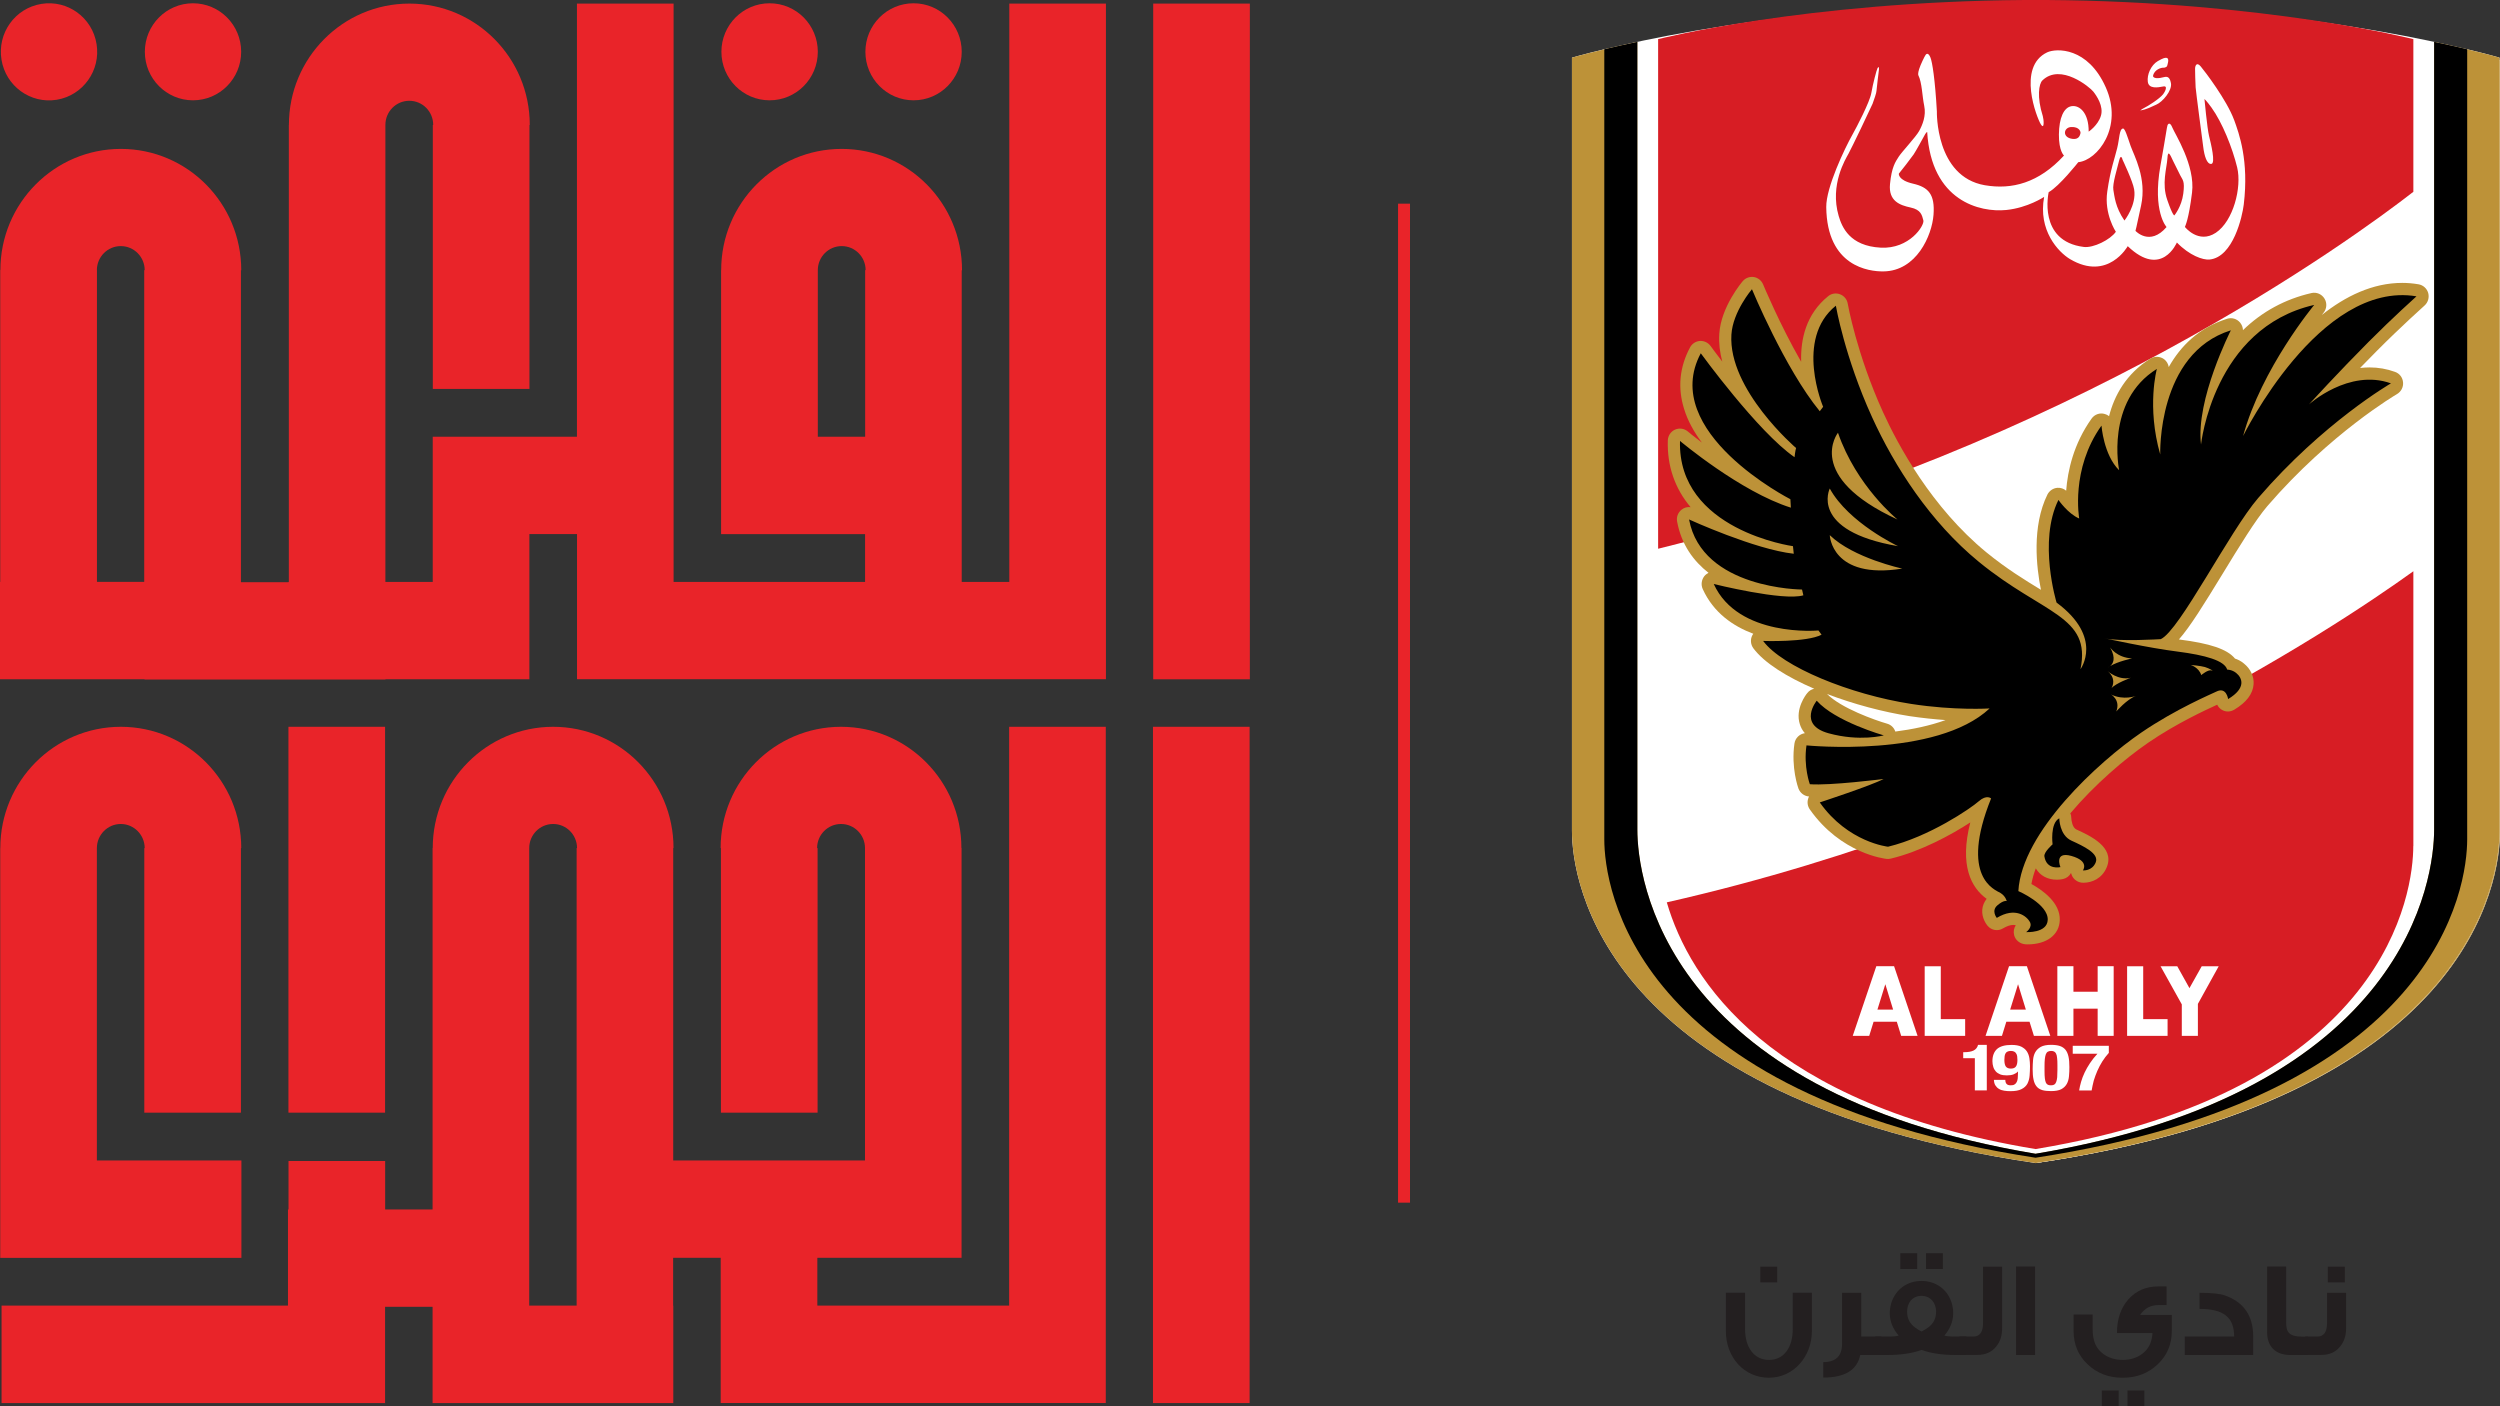
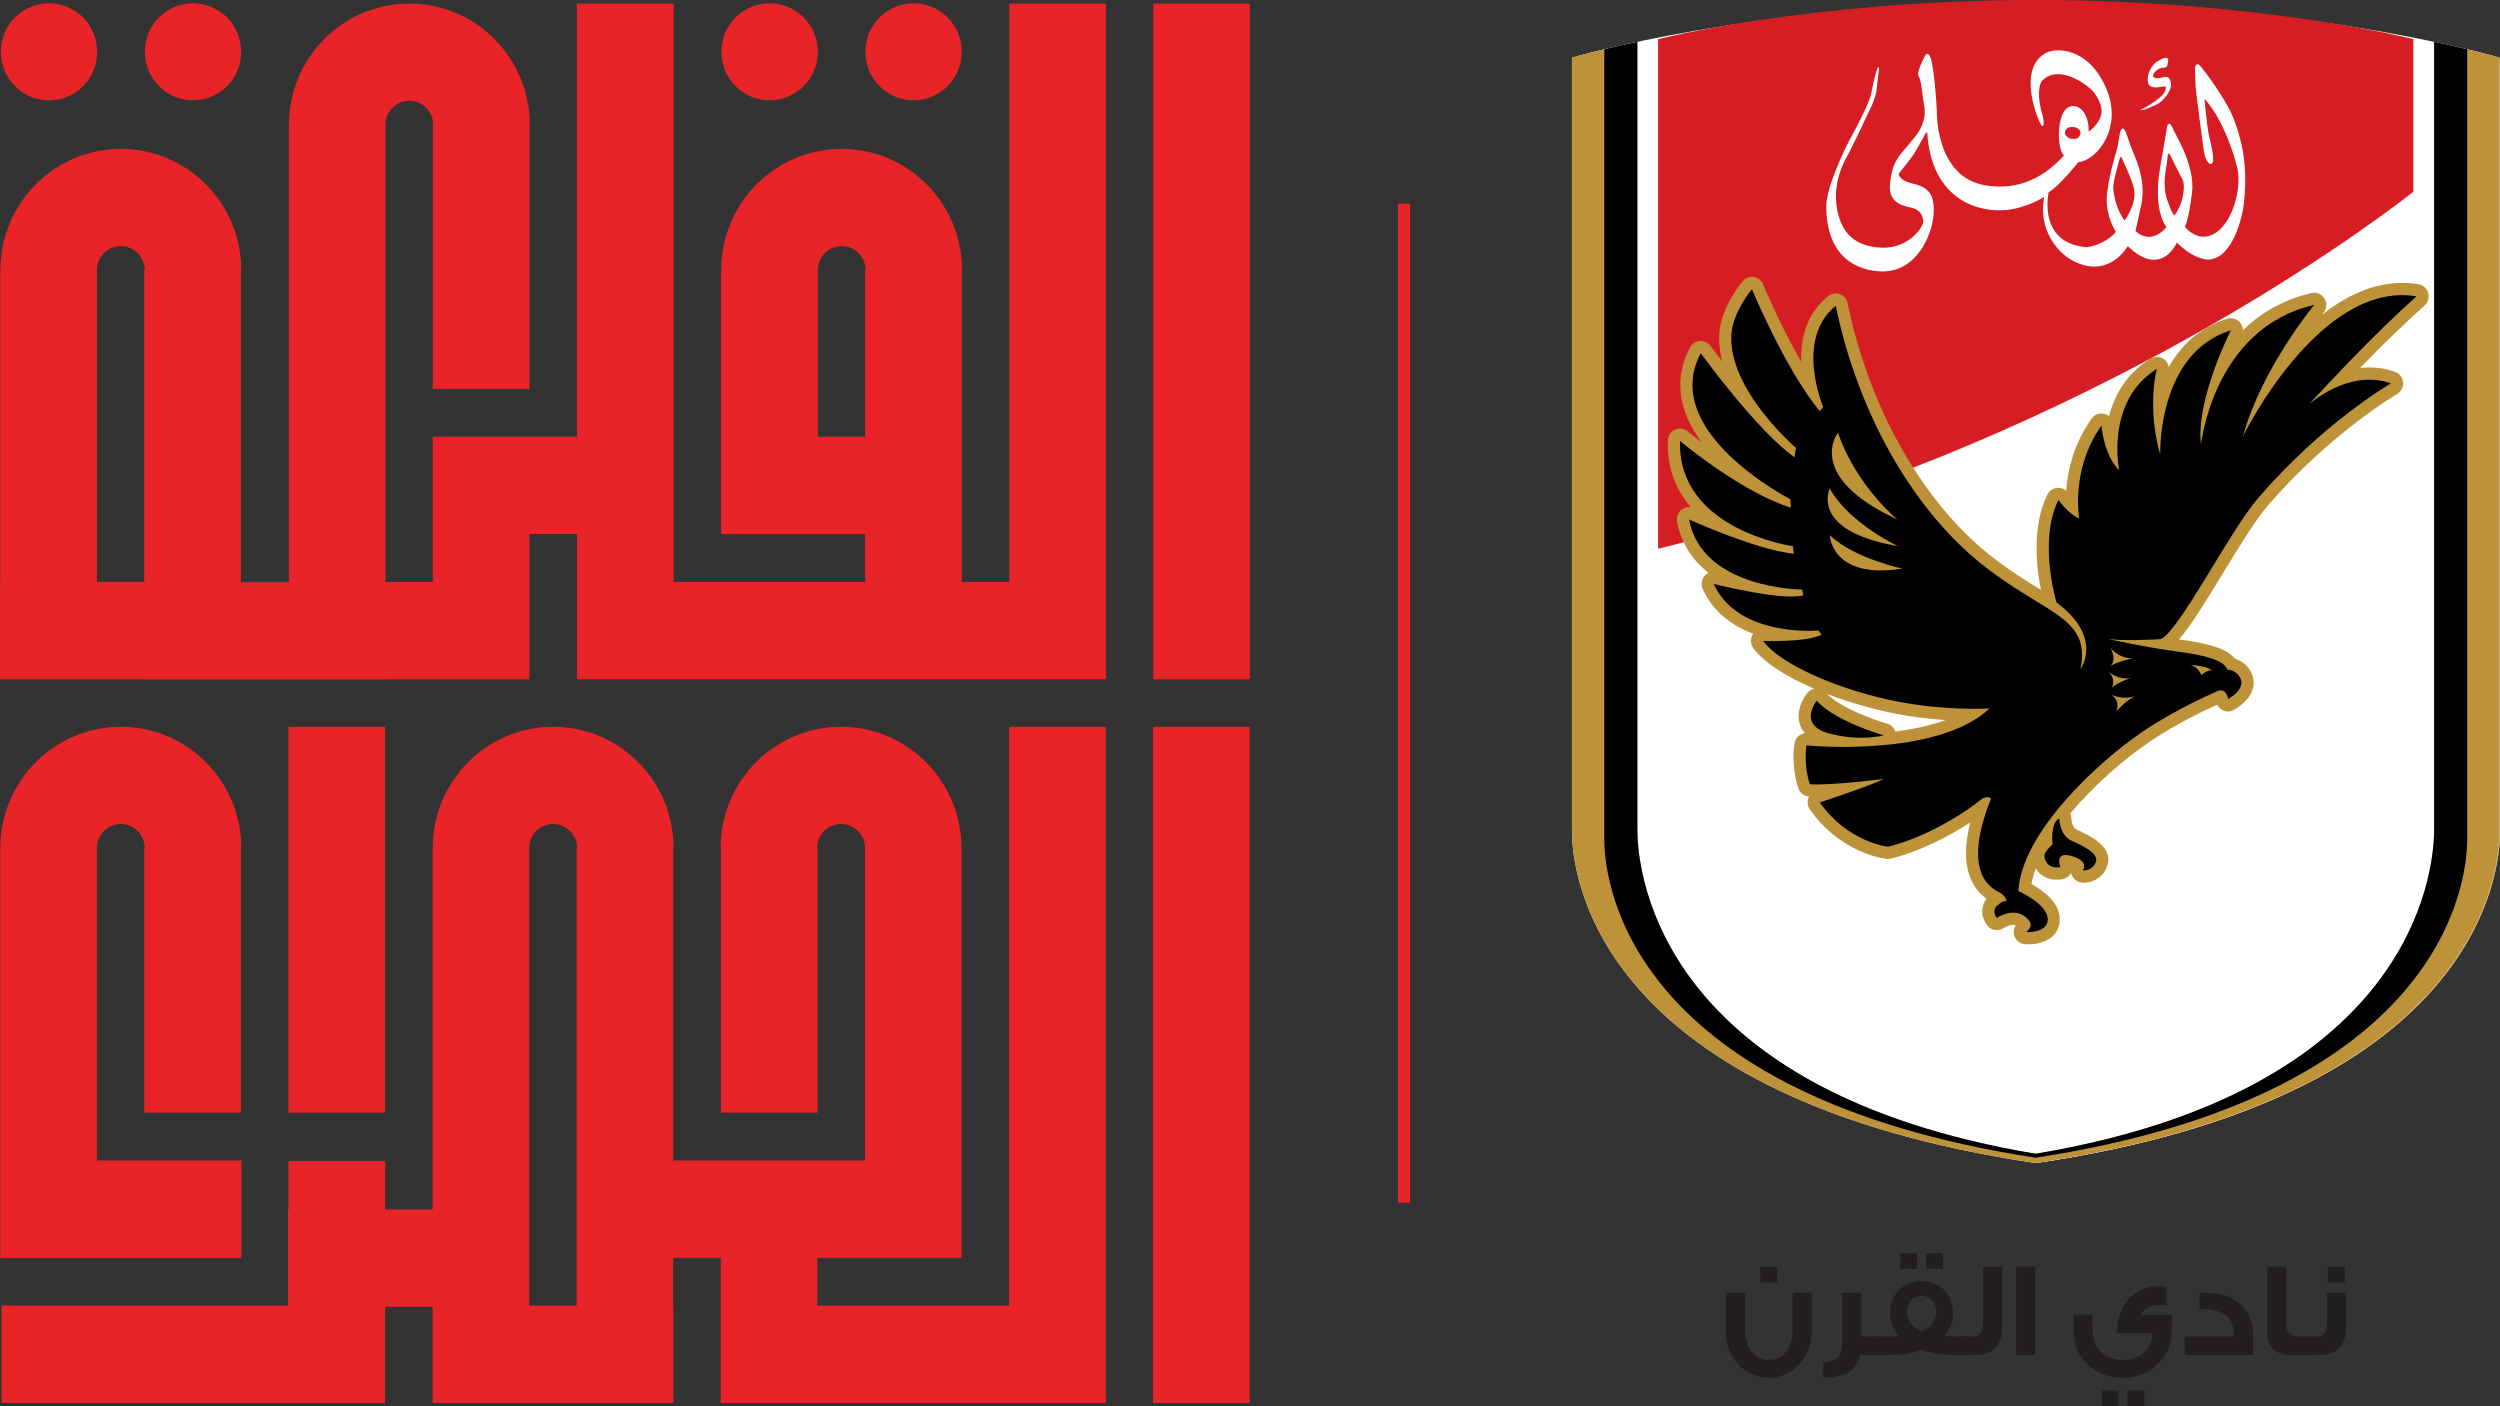
<svg xmlns="http://www.w3.org/2000/svg" fill="none" viewBox="0 0 32 18" height="18" width="32">
  <rect x="0" y="0" width="32" height="18" fill="#333333" stroke="none" />
  <g clip-path="url(#clip0_34_2)">
    <path fill="#E92429" d="M15.995 9.303H14.758V17.959H15.995V9.303Z" />
    <path fill="#E92429" d="M12.917 16.712H10.462V16.1H12.308V14.854V10.855H12.306C12.306 9.998 11.616 9.303 10.765 9.303C9.914 9.303 9.224 9.998 9.224 10.855H9.228V14.242H10.465V10.855H10.459C10.459 10.685 10.596 10.547 10.765 10.547C10.934 10.547 11.072 10.685 11.072 10.855V14.854H8.617V10.855H8.621C8.621 9.998 7.932 9.303 7.08 9.303C6.229 9.303 5.539 9.998 5.539 10.855H5.537V15.481H4.93V14.861H3.693V15.481H3.686V16.712H0.02V17.959H4.929V16.727H5.537V17.959H8.618V16.712H8.616V16.1H9.225V17.958H9.247H14.14H14.154V9.303H12.917V16.712H12.917ZM6.774 16.712V10.855C6.774 10.685 6.911 10.547 7.08 10.547C7.249 10.547 7.386 10.685 7.386 10.855H7.381V16.712H6.775H6.774Z" />
    <path fill="#E92429" d="M4.929 9.303H3.692V14.242H4.929V9.303Z" />
    <path fill="#E92429" d="M3.09 14.854H1.24V10.856C1.24 10.686 1.377 10.547 1.546 10.547C1.715 10.547 1.852 10.686 1.852 10.856H1.847V14.242H3.084V10.856H3.088C3.088 9.998 2.398 9.303 1.547 9.303C0.695 9.303 0.004 9.998 0.004 10.856H0.003V14.854V16.101H3.09V14.854Z" />
    <path fill="#E92429" d="M15.998 0.046H14.761V8.695H15.998V0.046Z" />
    <path fill="#E92429" d="M1.85 8.698H4.934V8.695H6.776V6.836H7.386V8.694H14.156V7.448V0.046H12.919V7.449H12.31V3.459H12.314C12.314 2.601 11.624 1.906 10.773 1.906C9.921 1.906 9.231 2.601 9.231 3.459H9.23V6.837H11.073V7.449H8.622V6.837V5.59V0.046H7.385V5.59H5.539V6.837V7.449H4.933V1.599C4.933 1.428 5.07 1.29 5.239 1.29C5.408 1.29 5.545 1.428 5.545 1.599H5.54V4.978H6.777V1.599H6.781C6.781 0.741 6.091 0.046 5.24 0.046C4.388 0.046 3.698 0.741 3.698 1.599H3.697V7.449H3.693V7.452H3.084V7.449V3.459H3.088C3.088 2.601 2.398 1.906 1.547 1.906C0.696 1.906 0.005 2.601 0.005 3.458H0.003V7.448H0V8.695H1.85V8.698ZM10.468 5.59V3.458C10.468 3.288 10.605 3.15 10.774 3.15C10.943 3.15 11.08 3.288 11.08 3.458H11.074V5.59H10.469H10.468ZM1.24 3.458C1.24 3.288 1.377 3.15 1.546 3.15C1.715 3.15 1.852 3.288 1.852 3.458H1.846V7.448H1.241V3.458H1.24Z" />
    <path fill="#E92429" d="M9.851 1.284C10.192 1.284 10.468 1.006 10.468 0.663C10.468 0.32 10.192 0.042 9.851 0.042C9.51 0.042 9.234 0.32 9.234 0.663C9.234 1.006 9.51 1.284 9.851 1.284Z" />
    <path fill="#E92429" d="M11.694 1.284C12.034 1.284 12.31 1.006 12.31 0.663C12.31 0.32 12.034 0.042 11.694 0.042C11.353 0.042 11.077 0.32 11.077 0.663C11.077 1.006 11.353 1.284 11.694 1.284Z" />
    <path fill="#E92429" d="M0.726 1.277C1.062 1.222 1.291 0.902 1.236 0.564C1.182 0.225 0.865 -0.005 0.529 0.05C0.192 0.105 -0.036 0.424 0.019 0.763C0.073 1.102 0.39 1.332 0.726 1.277Z" />
    <path fill="#E92429" d="M2.47 1.284C2.811 1.284 3.087 1.006 3.087 0.663C3.087 0.32 2.811 0.042 2.47 0.042C2.13 0.042 1.854 0.32 1.854 0.663C1.854 1.006 2.13 1.284 2.47 1.284Z" />
    <path fill="#E92429" d="M18.048 2.607H17.895V15.394H18.048V2.607Z" />
    <path fill="white" d="M26.077 14.884C20.529 14.058 20.16 11.271 20.16 10.646V0.774C20.16 0.774 22.47 0.088 25.906 0.066C25.906 0.066 26.197 0.066 26.254 0.066C29.691 0.088 32.001 0.774 32.001 0.774V10.645C32.001 11.271 31.625 14.057 26.078 14.884" />
    <path fill="#BD9238" d="M32 10.645V0.774C32 0.774 31.703 0.686 31.166 0.572V10.629C31.166 11.234 30.844 13.967 26.078 14.766C21.312 13.967 20.994 11.234 20.994 10.629V0.572C20.457 0.686 20.16 0.774 20.16 0.774V10.645C20.16 11.271 20.53 14.057 26.077 14.884C31.625 14.057 32 11.271 32 10.645Z" />
    <path fill="black" d="M31.587 10.751V0.667C31.47 0.639 31.329 0.607 31.166 0.572V10.629C31.166 11.234 30.844 13.967 26.078 14.766C21.312 13.967 20.994 11.234 20.994 10.629V0.572C20.831 0.607 20.69 0.639 20.573 0.667V10.751C20.573 11.351 20.917 14.023 26.078 14.816C31.239 14.023 31.587 11.351 31.587 10.751Z" />
    <path fill="#D71D24" d="M30.9 10.838V7.33C29.85 8.086 26.299 10.439 21.371 11.556C21.66 12.547 22.667 14.141 26.078 14.706C30.595 13.958 30.9 11.405 30.9 10.839" />
-     <path fill="#D71D24" d="M21.26 7.042C26.49 5.75 30.132 3.082 30.9 2.487V0.493C30.9 0.493 29.02 0.065 26.222 0.045H25.939C23.141 0.065 21.26 0.519 21.26 0.519V7.042Z" />
    <path fill="#BD9238" d="M23.416 8.896C23.596 9.078 24.026 9.23 24.182 9.275C24.233 9.289 24.271 9.327 24.287 9.375C24.503 9.348 24.727 9.302 24.928 9.229C24.789 9.22 24.632 9.204 24.465 9.178C24.13 9.126 23.754 9.026 23.416 8.896M25.977 12.092C25.959 12.092 25.949 12.091 25.949 12.091C25.882 12.086 25.821 12.041 25.805 11.975C25.794 11.93 25.801 11.884 25.826 11.849C25.816 11.846 25.805 11.844 25.793 11.844C25.757 11.844 25.712 11.86 25.664 11.889C25.599 11.928 25.515 11.914 25.466 11.855C25.454 11.84 25.39 11.758 25.399 11.65C25.403 11.599 25.423 11.552 25.455 11.512C25.257 11.368 25.106 11.086 25.247 10.536C25.007 10.692 24.619 10.905 24.232 10.999C24.214 11.003 24.197 11.004 24.18 11.002C24.156 11 23.595 10.935 23.198 10.371C23.169 10.33 23.161 10.279 23.177 10.231C23.18 10.222 23.183 10.213 23.188 10.206C23.187 10.206 23.186 10.206 23.186 10.206C23.125 10.201 23.074 10.162 23.052 10.104C23.048 10.094 22.956 9.838 23.001 9.53C23.011 9.46 23.067 9.408 23.134 9.398C23.1 9.359 23.081 9.319 23.07 9.283C23.008 9.087 23.149 8.905 23.165 8.884C23.188 8.857 23.219 8.838 23.253 8.83C22.907 8.681 22.616 8.502 22.477 8.314C22.441 8.266 22.436 8.201 22.463 8.147C22.467 8.141 22.471 8.134 22.475 8.129C22.218 8.033 21.967 7.862 21.83 7.558C21.805 7.504 21.814 7.44 21.851 7.393C21.866 7.375 21.884 7.361 21.904 7.351C21.712 7.202 21.558 6.992 21.503 6.698C21.493 6.64 21.515 6.581 21.56 6.546C21.593 6.519 21.635 6.508 21.676 6.513C21.475 6.275 21.375 5.987 21.385 5.662C21.386 5.603 21.422 5.549 21.476 5.524C21.53 5.5 21.593 5.508 21.638 5.547C21.64 5.549 21.709 5.605 21.819 5.689C21.72 5.557 21.639 5.412 21.591 5.259C21.508 4.99 21.533 4.725 21.668 4.474C21.693 4.427 21.741 4.396 21.794 4.392C21.847 4.388 21.898 4.412 21.929 4.455C21.931 4.458 21.988 4.536 22.079 4.654C22.049 4.538 22.033 4.419 22.041 4.3C22.062 3.957 22.329 3.641 22.341 3.628C22.376 3.587 22.429 3.567 22.482 3.576C22.535 3.584 22.58 3.62 22.601 3.67C22.604 3.677 22.812 4.18 23.087 4.657C23.078 4.371 23.147 4.047 23.432 3.819C23.475 3.784 23.533 3.775 23.583 3.795C23.635 3.815 23.672 3.86 23.681 3.915C23.682 3.921 23.794 4.558 24.131 5.298C24.323 5.721 24.751 6.516 25.453 7.09C25.707 7.299 25.939 7.44 26.143 7.565L26.147 7.567C26.09 7.281 26.029 6.758 26.231 6.351C26.255 6.302 26.303 6.269 26.358 6.265C26.399 6.262 26.439 6.276 26.47 6.302C26.489 6.048 26.563 5.704 26.794 5.381C26.832 5.328 26.899 5.304 26.962 5.322C26.983 5.328 27.001 5.338 27.017 5.351C27.084 5.089 27.233 4.81 27.545 4.616C27.599 4.582 27.669 4.586 27.72 4.624C27.752 4.649 27.773 4.685 27.779 4.723C27.928 4.458 28.162 4.221 28.526 4.107C28.585 4.089 28.65 4.108 28.69 4.156C28.713 4.184 28.725 4.218 28.726 4.253C28.969 4.017 29.265 3.856 29.601 3.779C29.666 3.764 29.733 3.793 29.768 3.85C29.802 3.907 29.797 3.98 29.754 4.032C29.753 4.033 29.746 4.042 29.733 4.059C30.033 3.82 30.381 3.649 30.759 3.649C30.828 3.649 30.898 3.655 30.967 3.666C31.026 3.676 31.074 3.719 31.09 3.777C31.107 3.835 31.089 3.898 31.044 3.938C31.041 3.94 30.742 4.208 30.439 4.513C30.366 4.586 30.293 4.662 30.221 4.735C30.26 4.731 30.301 4.728 30.341 4.728C30.454 4.728 30.563 4.747 30.667 4.784C30.724 4.805 30.764 4.857 30.769 4.918C30.775 4.979 30.744 5.037 30.692 5.068C30.684 5.073 29.84 5.567 29.039 6.497C28.885 6.675 28.674 7.022 28.47 7.357C28.224 7.758 28.05 8.04 27.909 8.2C27.909 8.2 27.91 8.2 27.91 8.2C28.305 8.25 28.526 8.324 28.624 8.445C28.659 8.456 28.699 8.475 28.737 8.506C28.823 8.575 28.868 8.672 28.862 8.771C28.853 8.894 28.771 9.004 28.616 9.097C28.57 9.124 28.514 9.129 28.467 9.105C28.435 9.089 28.411 9.064 28.397 9.034C28.251 9.1 27.876 9.272 27.514 9.52C27.219 9.722 26.83 10.055 26.522 10.421C26.53 10.44 26.535 10.462 26.535 10.484C26.535 10.507 26.548 10.603 26.598 10.627C26.771 10.706 27.093 10.852 26.988 11.108C26.928 11.254 26.795 11.307 26.691 11.307C26.676 11.307 26.666 11.306 26.666 11.306C26.611 11.299 26.562 11.262 26.541 11.21C26.537 11.201 26.534 11.191 26.531 11.182C26.511 11.221 26.474 11.248 26.431 11.258C26.422 11.261 26.391 11.267 26.35 11.267C26.231 11.267 26.135 11.214 26.081 11.123C26.056 11.19 26.037 11.257 26.026 11.321C26.171 11.402 26.396 11.562 26.389 11.784C26.383 11.972 26.221 12.093 25.977 12.093" />
    <path fill="black" d="M26.395 11.105C26.395 11.105 26.309 10.901 26.535 10.964C26.771 11.031 26.682 11.148 26.682 11.148C26.682 11.148 26.798 11.16 26.845 11.047C26.891 10.933 26.69 10.839 26.535 10.768C26.38 10.698 26.38 10.482 26.38 10.482C26.26 10.545 26.295 10.816 26.295 10.816C26.295 10.816 26.182 10.914 26.19 10.968C26.217 11.148 26.395 11.105 26.395 11.105M24.377 7.296C23.471 7.441 23.451 6.87 23.451 6.87C23.753 7.163 24.377 7.296 24.377 7.296ZM24.323 7.01C23.184 6.815 23.451 6.274 23.451 6.274C23.691 6.713 24.323 7.01 24.323 7.01ZM24.315 6.67C23.118 6.118 23.556 5.562 23.556 5.562C23.793 6.247 24.315 6.67 24.315 6.67ZM26.995 8.604C26.995 8.604 27.135 8.729 27.294 8.689C27.294 8.689 27.1 8.76 27.047 8.822C27.069 8.784 27.102 8.693 26.995 8.604ZM27.038 8.901C27.205 8.984 27.36 8.921 27.36 8.921C27.243 8.964 27.108 9.12 27.108 9.12C27.166 8.971 27.039 8.901 27.039 8.901M27.309 8.443C27.309 8.443 27.131 8.48 27.029 8.54C27.015 8.551 27.003 8.557 27.003 8.557C27.011 8.551 27.02 8.546 27.029 8.54C27.064 8.512 27.11 8.446 27.03 8.302C27.03 8.302 27.111 8.432 27.309 8.443M28.056 8.525C28.056 8.525 28.184 8.537 28.239 8.552C28.293 8.568 28.367 8.611 28.324 8.596C28.281 8.58 28.192 8.655 28.192 8.655C28.161 8.557 28.056 8.525 28.056 8.525ZM28.727 5.606C28.962 4.742 29.635 3.931 29.635 3.931C28.346 4.226 28.19 5.713 28.19 5.713C28.12 5.14 28.571 4.255 28.571 4.255C27.627 4.55 27.669 5.84 27.669 5.84C27.494 5.227 27.626 4.748 27.626 4.748C26.963 5.16 27.145 6.041 27.145 6.041C26.946 5.847 26.92 5.471 26.92 5.471C26.522 6.027 26.635 6.658 26.635 6.658C26.492 6.597 26.369 6.42 26.369 6.42C26.108 6.949 26.347 7.729 26.347 7.729C26.95 8.175 26.652 8.581 26.652 8.581C26.793 7.895 26.177 7.883 25.356 7.21C24.734 6.701 24.279 5.993 23.991 5.362C23.641 4.592 23.529 3.94 23.529 3.94C22.999 4.365 23.367 5.23 23.367 5.23L23.323 5.287C22.876 4.741 22.459 3.729 22.459 3.729C22.459 3.729 22.214 4.013 22.197 4.308C22.153 5.012 23.022 5.755 23.022 5.755C23.012 5.782 23.002 5.872 23.002 5.872C22.535 5.551 21.806 4.546 21.806 4.546C21.268 5.551 22.949 6.409 22.949 6.409L22.956 6.516C22.313 6.315 21.541 5.665 21.541 5.665C21.508 6.804 22.983 7.009 22.983 7.009L22.993 7.106C22.492 7.049 21.657 6.667 21.657 6.667C21.822 7.559 23.099 7.562 23.099 7.562L23.116 7.635C22.86 7.712 21.972 7.491 21.972 7.491C22.284 8.178 23.308 8.084 23.308 8.084L23.348 8.138C23.159 8.238 22.602 8.218 22.602 8.218C22.848 8.55 23.712 8.901 24.491 9.022C25.049 9.109 25.493 9.079 25.493 9.079C24.813 9.716 23.155 9.552 23.155 9.552C23.116 9.823 23.199 10.048 23.199 10.048C23.454 10.068 24.14 9.981 24.14 9.981C23.991 10.061 23.325 10.279 23.325 10.279C23.686 10.791 24.197 10.845 24.197 10.845C24.724 10.718 25.251 10.356 25.354 10.266C25.456 10.175 25.513 10.229 25.513 10.229C25.105 11.241 25.566 11.395 25.632 11.435C25.698 11.476 25.712 11.539 25.712 11.539C25.712 11.539 25.676 11.523 25.593 11.593C25.51 11.663 25.586 11.754 25.586 11.754C25.824 11.609 25.967 11.733 26.007 11.804C26.046 11.874 25.96 11.934 25.96 11.934C25.96 11.934 26.23 11.951 26.235 11.777C26.242 11.576 25.861 11.412 25.861 11.412C25.904 10.655 26.89 9.758 27.429 9.389C27.871 9.085 28.338 8.891 28.387 8.865C28.517 8.798 28.538 8.961 28.538 8.961C28.775 8.818 28.72 8.689 28.642 8.627C28.588 8.583 28.528 8.584 28.528 8.584C28.494 8.47 28.252 8.4 27.893 8.354C27.534 8.309 26.962 8.184 26.962 8.184C27.142 8.23 27.68 8.195 27.68 8.195C27.92 8.086 28.557 6.82 28.924 6.393C29.754 5.43 30.617 4.93 30.617 4.93C30.079 4.738 29.57 5.199 29.57 5.199C29.57 5.199 29.961 4.773 30.332 4.4C30.642 4.089 30.944 3.819 30.944 3.819C29.704 3.611 28.729 5.605 28.729 5.605M24.14 9.426C24.14 9.426 23.52 9.25 23.284 8.984C23.284 8.984 23.037 9.289 23.436 9.398C23.835 9.508 24.14 9.426 24.14 9.426Z" />
    <path fill="white" d="M27.806 1.103C27.788 1.008 27.745 1.019 27.704 1.029C27.601 1.056 27.574 1.026 27.577 1.01C27.592 0.929 27.684 0.904 27.705 0.906C27.734 0.909 27.753 0.891 27.753 0.891C27.753 0.891 27.757 0.894 27.769 0.841C27.78 0.788 27.76 0.779 27.744 0.78C27.729 0.78 27.71 0.781 27.639 0.822C27.552 0.873 27.498 0.995 27.511 1.088C27.523 1.18 27.64 1.159 27.707 1.146C27.774 1.132 27.727 1.218 27.707 1.244C27.66 1.306 27.503 1.401 27.471 1.416C27.44 1.432 27.414 1.453 27.414 1.453C27.502 1.438 27.558 1.405 27.619 1.379C27.698 1.345 27.824 1.199 27.806 1.104M27.963 2.514C27.941 2.681 27.849 2.791 27.849 2.791C27.849 2.791 27.831 2.802 27.758 2.593C27.686 2.384 27.752 2.195 27.76 2.06C27.767 1.951 27.794 2.012 27.833 2.096C27.864 2.163 27.907 2.241 27.924 2.279C27.953 2.34 27.985 2.346 27.963 2.513M27.213 2.858C27.094 2.686 27.085 2.543 27.071 2.466C27.056 2.39 27.122 2.188 27.145 2.091C27.169 1.994 27.189 2.082 27.189 2.082C27.189 2.082 27.32 2.358 27.337 2.459C27.369 2.66 27.213 2.858 27.213 2.858ZM26.53 1.664C26.641 1.657 26.656 1.728 26.651 1.743C26.646 1.758 26.639 1.825 26.552 1.816C26.414 1.801 26.434 1.67 26.53 1.664M28.611 1.572C28.519 1.321 28.239 0.955 28.185 0.89C28.131 0.826 28.113 0.889 28.113 0.922C28.114 0.957 28.117 1.092 28.121 1.158C28.126 1.223 28.202 1.8 28.218 1.916C28.232 2.032 28.265 2.142 28.322 2.135C28.378 2.128 28.317 1.874 28.293 1.779C28.269 1.682 28.233 1.306 28.233 1.306C28.233 1.306 28.263 1.331 28.323 1.415C28.461 1.606 28.589 1.927 28.651 2.181C28.712 2.434 28.601 2.864 28.378 3.013C28.156 3.161 27.983 2.939 27.983 2.939C27.99 2.919 28.031 2.847 28.075 2.501C28.119 2.154 27.854 1.748 27.824 1.672C27.794 1.596 27.77 1.619 27.761 1.642C27.752 1.664 27.745 1.742 27.671 2.16C27.566 2.748 27.748 2.94 27.748 2.94C27.535 3.189 27.352 2.99 27.352 2.989C27.352 2.988 27.36 2.965 27.424 2.665C27.498 2.318 27.333 2.029 27.29 1.905C27.247 1.781 27.217 1.679 27.192 1.682C27.144 1.689 27.148 1.811 27.119 1.933C27.09 2.055 27.034 2.2 26.992 2.487C26.95 2.774 27.102 3.001 27.102 3.001C27.029 3.105 26.815 3.21 26.693 3.195C26.101 3.122 26.244 2.497 26.244 2.497C26.38 2.421 26.622 2.114 26.622 2.114C26.866 2.09 27.201 1.668 26.973 1.156C26.744 0.644 26.344 0.656 26.226 0.712C25.835 0.895 26.095 1.549 26.144 1.629C26.192 1.707 26.183 1.568 26.17 1.526C26.091 1.279 26.12 1.113 26.165 1.07C26.398 0.846 26.773 1.16 26.814 1.212C26.855 1.266 26.949 1.401 26.911 1.523C26.872 1.645 26.755 1.723 26.755 1.723C26.757 1.48 26.636 1.382 26.537 1.398C26.437 1.414 26.377 1.547 26.375 1.76C26.373 1.972 26.44 2.029 26.44 2.029C26.118 2.379 25.774 2.466 25.43 2.408C24.796 2.299 24.817 1.465 24.817 1.465C24.794 1.057 24.758 0.834 24.735 0.778C24.713 0.722 24.69 0.722 24.675 0.742C24.66 0.762 24.609 0.868 24.591 0.925C24.573 0.982 24.58 1.002 24.58 1.002C24.629 1.1 24.629 1.268 24.656 1.394C24.683 1.522 24.633 1.638 24.591 1.716C24.548 1.793 24.374 1.977 24.331 2.043C24.288 2.108 24.239 2.175 24.219 2.393C24.198 2.612 24.346 2.663 24.481 2.692C24.616 2.722 24.627 2.792 24.644 2.857C24.661 2.922 24.466 3.225 24.1 3.205C23.704 3.184 23.606 2.943 23.564 2.8C23.446 2.403 23.652 2.071 23.689 2.005C23.726 1.94 23.978 1.414 23.996 1.368C24.014 1.322 24.047 1.226 24.046 1.203C24.046 1.18 24.075 0.959 24.078 0.928C24.081 0.897 24.071 0.891 24.059 0.914C24.047 0.937 24 1.114 23.98 1.23C23.961 1.346 23.793 1.667 23.74 1.761C23.641 1.938 23.402 2.438 23.405 2.687C23.413 3.449 23.953 3.51 24.134 3.509C24.556 3.505 24.754 3.051 24.774 2.787C24.794 2.523 24.707 2.434 24.513 2.389C24.319 2.344 24.332 2.262 24.332 2.262C24.356 2.233 24.494 2.055 24.521 2.015C24.549 1.974 24.648 1.792 24.666 1.761C24.684 1.729 24.693 1.729 24.693 1.729C24.745 2.615 25.37 2.758 25.701 2.725C25.978 2.697 26.186 2.558 26.186 2.558C26.106 2.984 26.365 3.262 26.517 3.352C27.001 3.639 27.252 3.188 27.252 3.188C27.686 3.603 27.88 3.14 27.88 3.14C28.043 3.308 28.213 3.366 28.297 3.358C28.6 3.328 28.715 2.805 28.733 2.657C28.801 2.095 28.673 1.749 28.609 1.574" />
    <path fill="white" d="M27.013 13.391H26.552V13.492H26.867C26.831 13.531 26.799 13.571 26.772 13.612C26.745 13.652 26.722 13.693 26.704 13.732C26.685 13.772 26.67 13.812 26.658 13.851C26.647 13.889 26.639 13.926 26.633 13.961H26.793C26.799 13.92 26.809 13.878 26.82 13.836C26.833 13.793 26.848 13.751 26.866 13.71C26.884 13.669 26.906 13.629 26.93 13.59C26.954 13.551 26.982 13.515 27.013 13.481V13.39V13.391ZM25.68 13.572C25.68 13.555 25.681 13.54 25.683 13.526C25.684 13.512 25.688 13.5 25.694 13.49C25.699 13.48 25.708 13.472 25.719 13.466C25.73 13.46 25.744 13.457 25.763 13.457C25.782 13.457 25.795 13.46 25.805 13.466C25.817 13.472 25.825 13.48 25.831 13.49C25.837 13.5 25.841 13.512 25.843 13.526C25.845 13.541 25.846 13.556 25.846 13.572C25.846 13.612 25.84 13.64 25.827 13.657C25.815 13.674 25.793 13.683 25.763 13.683C25.732 13.683 25.712 13.674 25.699 13.657C25.687 13.64 25.681 13.612 25.681 13.572M25.585 13.433C25.547 13.469 25.527 13.52 25.527 13.587C25.527 13.613 25.531 13.638 25.538 13.66C25.544 13.682 25.555 13.701 25.57 13.717C25.584 13.734 25.603 13.746 25.626 13.755C25.65 13.765 25.678 13.769 25.711 13.769C25.745 13.769 25.774 13.765 25.797 13.755C25.821 13.746 25.839 13.734 25.852 13.72H25.854V13.748C25.854 13.769 25.853 13.789 25.851 13.807C25.849 13.825 25.844 13.841 25.837 13.854C25.831 13.867 25.821 13.878 25.81 13.885C25.797 13.892 25.781 13.896 25.761 13.896C25.735 13.896 25.718 13.89 25.708 13.878C25.697 13.865 25.692 13.848 25.692 13.826H25.546C25.547 13.855 25.553 13.878 25.564 13.896C25.576 13.915 25.591 13.93 25.611 13.941C25.629 13.953 25.652 13.96 25.677 13.964C25.701 13.969 25.727 13.971 25.754 13.971C25.816 13.971 25.863 13.962 25.897 13.945C25.931 13.927 25.957 13.904 25.973 13.874C25.988 13.845 25.998 13.811 26.001 13.772C26.004 13.733 26.006 13.694 26.006 13.652C26.006 13.616 26.003 13.582 25.998 13.549C25.993 13.517 25.982 13.487 25.965 13.462C25.949 13.437 25.925 13.417 25.894 13.402C25.863 13.388 25.821 13.38 25.769 13.38C25.684 13.38 25.623 13.398 25.584 13.433M24.259 12.929H24.059L24.16 12.605L24.259 12.929ZM24.362 13.264H24.572L24.272 12.376H24.045L23.744 13.264H23.954L24.01 13.084H24.306L24.361 13.264H24.362ZM24.662 13.264H25.179V13.052H24.867V12.376H24.662V13.264ZM25.456 13.38H25.344C25.336 13.412 25.317 13.436 25.288 13.451C25.259 13.466 25.219 13.473 25.168 13.473H25.154V13.55H25.303V13.961H25.456V13.379V13.38ZM25.954 12.929H25.754L25.854 12.605L25.954 12.929ZM26.056 13.264H26.267L25.966 12.376H25.739L25.439 13.264H25.649L25.705 13.084H26L26.056 13.264H26.056ZM26.357 13.7C26.357 13.738 26.356 13.769 26.354 13.794C26.351 13.819 26.347 13.839 26.341 13.854C26.335 13.869 26.327 13.88 26.316 13.886C26.306 13.892 26.292 13.896 26.275 13.896C26.258 13.896 26.246 13.893 26.235 13.888C26.224 13.883 26.216 13.874 26.21 13.861C26.204 13.847 26.199 13.829 26.197 13.806C26.194 13.783 26.193 13.752 26.193 13.716V13.652C26.193 13.615 26.194 13.584 26.197 13.559C26.199 13.533 26.203 13.513 26.209 13.498C26.215 13.483 26.223 13.473 26.234 13.466C26.245 13.46 26.258 13.456 26.275 13.456C26.292 13.456 26.305 13.459 26.315 13.464C26.326 13.469 26.334 13.478 26.341 13.492C26.347 13.505 26.351 13.523 26.354 13.547C26.356 13.57 26.357 13.6 26.357 13.637V13.7ZM26.388 13.395C26.358 13.385 26.32 13.38 26.275 13.38C26.219 13.38 26.175 13.388 26.144 13.405C26.113 13.423 26.089 13.446 26.074 13.475C26.058 13.503 26.049 13.537 26.045 13.574C26.042 13.611 26.04 13.65 26.04 13.69C26.04 13.742 26.044 13.786 26.051 13.821C26.059 13.857 26.072 13.886 26.089 13.909C26.107 13.931 26.131 13.947 26.162 13.956C26.192 13.966 26.23 13.97 26.275 13.97C26.331 13.97 26.375 13.962 26.406 13.946C26.437 13.929 26.46 13.907 26.476 13.878C26.492 13.849 26.501 13.816 26.505 13.778C26.508 13.741 26.51 13.702 26.51 13.662C26.51 13.61 26.506 13.567 26.498 13.531C26.491 13.495 26.478 13.466 26.46 13.443C26.443 13.421 26.418 13.405 26.388 13.394M26.87 13.264H27.075V12.376H26.87V12.702H26.561V12.376H26.356V13.264H26.561V12.918H26.87V13.264ZM27.763 13.051H27.451V12.375H27.246V13.264H27.763V13.051ZM28.416 12.376H28.198L28.042 12.655L27.886 12.376H27.673L27.945 12.862V13.264H28.15V12.857L28.416 12.376H28.416Z" />
    <path fill="white" d="M26.055 14.887C20.492 14.059 20.121 11.264 20.121 10.636V0.738C20.121 0.738 22.437 0.05 25.883 0.028C25.883 0.028 26.175 0.028 26.233 0.028C29.678 0.051 31.994 0.738 31.994 0.738V10.637C31.994 11.265 31.618 14.059 26.055 14.888" />
    <path fill="#BD9238" d="M31.994 10.636V0.738C31.994 0.738 31.696 0.65 31.157 0.536V10.62C31.157 11.227 30.834 13.968 26.055 14.769C21.277 13.968 20.958 11.227 20.958 10.62V0.536C20.419 0.65 20.121 0.738 20.121 0.738V10.636C20.121 11.264 20.492 14.059 26.055 14.887C31.618 14.059 31.994 11.264 31.994 10.636" />
    <path fill="black" d="M31.58 10.743V0.631C31.463 0.603 31.321 0.57 31.157 0.536V10.62C31.157 11.226 30.834 13.967 26.055 14.768C21.276 13.967 20.958 11.226 20.958 10.62V0.536C20.794 0.57 20.652 0.603 20.535 0.631V10.743C20.535 11.345 20.88 14.024 26.055 14.819C31.23 14.024 31.58 11.345 31.58 10.743Z" />
-     <path fill="#D71D24" d="M30.891 10.83V7.312C29.837 8.07 26.277 10.429 21.335 11.55C21.625 12.543 22.635 14.142 26.055 14.708C30.584 13.958 30.89 11.398 30.89 10.83" />
    <path fill="#D71D24" d="M21.224 7.024C26.469 5.728 30.121 3.053 30.891 2.455V0.501C30.891 0.501 29.006 0.02 26.2 0H25.915C23.109 0.02 21.224 0.501 21.224 0.501V7.024H21.224Z" />
    <path fill="#BD9238" d="M23.386 8.883C23.567 9.065 23.999 9.218 24.155 9.263C24.205 9.277 24.244 9.315 24.26 9.364C24.477 9.336 24.701 9.29 24.903 9.217C24.764 9.207 24.606 9.191 24.439 9.166C24.102 9.113 23.726 9.013 23.386 8.883ZM25.954 12.088C25.936 12.088 25.926 12.087 25.926 12.087C25.858 12.082 25.797 12.036 25.781 11.97C25.77 11.925 25.777 11.88 25.802 11.844C25.792 11.841 25.782 11.839 25.769 11.839C25.733 11.839 25.688 11.854 25.639 11.883C25.574 11.923 25.49 11.909 25.441 11.85C25.428 11.835 25.364 11.752 25.373 11.644C25.377 11.593 25.397 11.546 25.429 11.505C25.23 11.361 25.079 11.078 25.22 10.527C24.98 10.683 24.59 10.897 24.203 10.99C24.185 10.995 24.168 10.995 24.15 10.994C24.127 10.992 23.564 10.927 23.166 10.361C23.137 10.32 23.129 10.268 23.145 10.221C23.148 10.211 23.151 10.203 23.156 10.195C23.155 10.195 23.154 10.195 23.154 10.195C23.093 10.19 23.042 10.15 23.02 10.093C23.016 10.082 22.924 9.826 22.969 9.517C22.979 9.447 23.035 9.394 23.102 9.385C23.068 9.346 23.049 9.305 23.038 9.27C22.975 9.073 23.117 8.89 23.134 8.87C23.156 8.842 23.188 8.823 23.222 8.816C22.874 8.666 22.583 8.486 22.443 8.298C22.407 8.249 22.402 8.184 22.43 8.131C22.433 8.124 22.438 8.118 22.442 8.112C22.184 8.015 21.933 7.844 21.795 7.54C21.77 7.485 21.779 7.421 21.816 7.374C21.831 7.356 21.85 7.342 21.869 7.332C21.677 7.182 21.522 6.972 21.467 6.676C21.456 6.619 21.478 6.56 21.524 6.524C21.557 6.497 21.599 6.486 21.64 6.492C21.438 6.252 21.338 5.964 21.348 5.638C21.35 5.578 21.385 5.524 21.439 5.5C21.494 5.475 21.557 5.484 21.603 5.522C21.605 5.524 21.673 5.581 21.784 5.665C21.685 5.532 21.603 5.388 21.556 5.233C21.472 4.963 21.498 4.698 21.633 4.446C21.658 4.399 21.706 4.368 21.759 4.364C21.812 4.361 21.863 4.385 21.895 4.428C21.897 4.431 21.954 4.51 22.045 4.628C22.014 4.511 21.999 4.392 22.007 4.273C22.028 3.928 22.296 3.612 22.307 3.599C22.343 3.557 22.396 3.538 22.449 3.546C22.503 3.555 22.547 3.591 22.568 3.641C22.571 3.648 22.78 4.152 23.055 4.631C23.046 4.344 23.116 4.02 23.402 3.79C23.444 3.756 23.502 3.747 23.553 3.767C23.605 3.787 23.642 3.832 23.651 3.887C23.652 3.893 23.765 4.532 24.102 5.274C24.295 5.698 24.724 6.495 25.427 7.071C25.683 7.28 25.915 7.422 26.12 7.547L26.124 7.549C26.066 7.262 26.006 6.738 26.207 6.33C26.232 6.281 26.281 6.248 26.335 6.244C26.376 6.241 26.417 6.255 26.447 6.281C26.466 6.026 26.541 5.682 26.773 5.357C26.811 5.304 26.878 5.28 26.941 5.299C26.961 5.304 26.98 5.314 26.996 5.327C27.063 5.064 27.213 4.785 27.525 4.59C27.58 4.557 27.649 4.56 27.701 4.598C27.733 4.623 27.754 4.659 27.76 4.698C27.91 4.432 28.144 4.194 28.508 4.08C28.568 4.061 28.633 4.081 28.673 4.129C28.696 4.157 28.709 4.191 28.71 4.226C28.954 3.989 29.25 3.828 29.587 3.751C29.652 3.736 29.719 3.765 29.754 3.823C29.789 3.88 29.783 3.954 29.74 4.005C29.739 4.006 29.732 4.015 29.719 4.032C30.02 3.792 30.369 3.621 30.749 3.621C30.818 3.621 30.888 3.627 30.957 3.639C31.016 3.649 31.064 3.692 31.081 3.75C31.097 3.808 31.079 3.871 31.034 3.911C31.031 3.914 30.731 4.182 30.427 4.488C30.355 4.561 30.28 4.636 30.209 4.71C30.248 4.706 30.289 4.703 30.33 4.703C30.442 4.703 30.552 4.722 30.656 4.76C30.714 4.78 30.754 4.832 30.759 4.894C30.765 4.955 30.734 5.013 30.682 5.044C30.673 5.049 29.827 5.545 29.023 6.477C28.87 6.655 28.658 7.003 28.453 7.339C28.207 7.742 28.032 8.024 27.89 8.185H27.891C28.288 8.235 28.509 8.309 28.608 8.43C28.643 8.441 28.683 8.46 28.721 8.492C28.807 8.561 28.853 8.658 28.846 8.757C28.838 8.88 28.755 8.99 28.6 9.083C28.554 9.111 28.498 9.116 28.45 9.091C28.419 9.076 28.395 9.051 28.38 9.02C28.235 9.087 27.858 9.259 27.495 9.508C27.2 9.71 26.809 10.044 26.5 10.411C26.509 10.43 26.513 10.452 26.513 10.474C26.513 10.497 26.526 10.594 26.577 10.617C26.75 10.696 27.072 10.843 26.967 11.099C26.907 11.247 26.774 11.299 26.669 11.299C26.654 11.299 26.645 11.298 26.645 11.298C26.589 11.291 26.54 11.254 26.519 11.203C26.515 11.194 26.512 11.184 26.509 11.174C26.489 11.213 26.452 11.241 26.409 11.251C26.4 11.253 26.369 11.26 26.327 11.26C26.207 11.26 26.112 11.207 26.058 11.115C26.032 11.183 26.014 11.25 26.002 11.315C26.148 11.396 26.373 11.556 26.365 11.778C26.359 11.967 26.197 12.088 25.953 12.088" />
    <path fill="black" d="M26.373 11.098C26.373 11.098 26.288 10.893 26.514 10.956C26.751 11.023 26.661 11.141 26.661 11.141C26.661 11.141 26.778 11.153 26.825 11.039C26.872 10.925 26.669 10.831 26.514 10.76C26.359 10.689 26.359 10.474 26.359 10.474C26.238 10.537 26.273 10.808 26.273 10.808C26.273 10.808 26.16 10.906 26.168 10.961C26.196 11.142 26.374 11.099 26.374 11.099M24.349 7.278C23.441 7.423 23.421 6.85 23.421 6.85C23.724 7.144 24.349 7.278 24.349 7.278ZM24.295 6.991C23.153 6.795 23.421 6.253 23.421 6.253C23.662 6.693 24.295 6.991 24.295 6.991ZM24.288 6.65C23.087 6.096 23.526 5.539 23.526 5.539C23.763 6.226 24.288 6.65 24.288 6.65ZM26.976 8.589C26.976 8.589 27.115 8.715 27.275 8.675C27.275 8.675 27.08 8.746 27.027 8.809C27.049 8.77 27.082 8.678 26.976 8.589ZM27.018 8.888C27.185 8.97 27.341 8.907 27.341 8.907C27.224 8.95 27.088 9.107 27.088 9.107C27.147 8.958 27.018 8.887 27.018 8.887M27.29 8.428C27.29 8.428 27.111 8.465 27.01 8.526C26.995 8.537 26.983 8.542 26.983 8.542C26.991 8.536 27 8.531 27.01 8.526C27.044 8.498 27.09 8.431 27.01 8.287C27.01 8.287 27.092 8.417 27.29 8.428ZM28.04 8.511C28.04 8.511 28.168 8.522 28.223 8.538C28.277 8.554 28.351 8.597 28.308 8.582C28.265 8.566 28.176 8.641 28.176 8.641C28.145 8.542 28.04 8.511 28.04 8.511M28.711 5.583C28.947 4.716 29.622 3.903 29.622 3.903C28.329 4.198 28.173 5.69 28.173 5.69C28.103 5.116 28.555 4.228 28.555 4.228C27.608 4.524 27.651 5.817 27.651 5.817C27.475 5.203 27.608 4.722 27.608 4.722C26.943 5.135 27.125 6.019 27.125 6.019C26.926 5.824 26.899 5.448 26.899 5.448C26.5 6.005 26.614 6.637 26.614 6.637C26.471 6.577 26.348 6.399 26.348 6.399C26.085 6.93 26.324 7.713 26.324 7.713C26.929 8.16 26.63 8.566 26.63 8.566C26.772 7.879 26.154 7.867 25.33 7.192C24.707 6.682 24.25 5.972 23.962 5.339C23.611 4.568 23.499 3.913 23.499 3.913C22.967 4.34 23.336 5.207 23.336 5.207L23.293 5.264C22.844 4.716 22.425 3.702 22.425 3.702C22.425 3.702 22.18 3.988 22.162 4.283C22.119 4.989 22.99 5.735 22.99 5.735C22.98 5.761 22.97 5.852 22.97 5.852C22.502 5.53 21.77 4.522 21.77 4.522C21.231 5.53 22.917 6.39 22.917 6.39L22.923 6.498C22.279 6.296 21.504 5.644 21.504 5.644C21.471 6.787 22.95 6.991 22.95 6.991L22.96 7.088C22.458 7.032 21.62 6.649 21.62 6.649C21.786 7.542 23.066 7.546 23.066 7.546L23.083 7.62C22.827 7.697 21.936 7.475 21.936 7.475C22.249 8.164 23.276 8.07 23.276 8.07L23.316 8.124C23.127 8.224 22.568 8.204 22.568 8.204C22.814 8.536 23.681 8.889 24.462 9.01C25.022 9.097 25.467 9.068 25.467 9.068C24.785 9.706 23.123 9.541 23.123 9.541C23.083 9.813 23.166 10.038 23.166 10.038C23.422 10.058 24.11 9.971 24.11 9.971C23.961 10.052 23.293 10.271 23.293 10.271C23.655 10.784 24.167 10.838 24.167 10.838C24.695 10.71 25.224 10.348 25.327 10.257C25.43 10.166 25.486 10.22 25.486 10.22C25.078 11.235 25.539 11.39 25.606 11.43C25.672 11.47 25.686 11.534 25.686 11.534C25.686 11.534 25.65 11.517 25.567 11.588C25.484 11.659 25.559 11.749 25.559 11.749C25.798 11.604 25.942 11.729 25.982 11.8C26.021 11.87 25.935 11.931 25.935 11.931C25.935 11.931 26.205 11.947 26.211 11.773C26.217 11.571 25.835 11.406 25.835 11.406C25.878 10.648 26.866 9.748 27.407 9.378C27.851 9.074 28.318 8.878 28.368 8.853C28.498 8.786 28.52 8.948 28.52 8.948C28.756 8.806 28.701 8.677 28.623 8.614C28.569 8.57 28.508 8.571 28.508 8.571C28.475 8.456 28.231 8.386 27.871 8.34C27.511 8.295 26.938 8.17 26.938 8.17C27.118 8.215 27.658 8.181 27.658 8.181C27.899 8.071 28.537 6.801 28.906 6.373C29.738 5.407 30.604 4.907 30.604 4.907C30.064 4.714 29.554 5.177 29.554 5.177C29.554 5.177 29.945 4.75 30.318 4.376C30.629 4.063 30.931 3.793 30.931 3.793C29.688 3.585 28.71 5.584 28.71 5.584M24.113 9.413C24.113 9.413 23.491 9.237 23.254 8.969C23.254 8.969 23.006 9.276 23.406 9.386C23.806 9.496 24.113 9.413 24.113 9.413Z" />
    <path fill="white" d="M27.788 1.064C27.771 0.969 27.727 0.979 27.686 0.99C27.583 1.017 27.556 0.986 27.559 0.971C27.574 0.889 27.667 0.865 27.687 0.867C27.716 0.869 27.734 0.852 27.734 0.852C27.734 0.852 27.739 0.855 27.75 0.802C27.762 0.749 27.741 0.74 27.726 0.74C27.71 0.74 27.692 0.741 27.62 0.782C27.533 0.833 27.479 0.955 27.492 1.048C27.505 1.141 27.622 1.12 27.689 1.107C27.756 1.093 27.709 1.179 27.689 1.205C27.641 1.267 27.484 1.363 27.452 1.378C27.421 1.393 27.395 1.414 27.395 1.414C27.483 1.4 27.539 1.366 27.601 1.339C27.68 1.306 27.806 1.159 27.788 1.064ZM27.946 2.479C27.924 2.647 27.832 2.757 27.832 2.757C27.832 2.757 27.813 2.768 27.741 2.559C27.668 2.349 27.734 2.159 27.743 2.025C27.749 1.915 27.777 1.976 27.816 2.061C27.847 2.127 27.89 2.206 27.907 2.244C27.936 2.304 27.968 2.311 27.946 2.479M27.193 2.823C27.074 2.651 27.065 2.507 27.051 2.431C27.037 2.355 27.102 2.151 27.125 2.054C27.149 1.958 27.169 2.045 27.169 2.045C27.169 2.045 27.301 2.322 27.317 2.424C27.35 2.625 27.193 2.823 27.193 2.823ZM26.509 1.626C26.62 1.62 26.635 1.691 26.63 1.706C26.625 1.72 26.618 1.788 26.531 1.778C26.392 1.763 26.412 1.632 26.509 1.626ZM28.596 1.534C28.503 1.282 28.223 0.914 28.169 0.85C28.114 0.785 28.096 0.848 28.097 0.883C28.097 0.917 28.1 1.053 28.104 1.118C28.109 1.184 28.186 1.762 28.201 1.878C28.215 1.995 28.248 2.105 28.305 2.098C28.362 2.092 28.3 1.837 28.276 1.741C28.252 1.645 28.217 1.267 28.217 1.267C28.217 1.267 28.246 1.292 28.307 1.377C28.445 1.568 28.574 1.89 28.636 2.144C28.697 2.399 28.586 2.83 28.363 2.979C28.14 3.127 27.967 2.905 27.967 2.905C27.973 2.885 28.015 2.813 28.058 2.466C28.102 2.119 27.837 1.711 27.807 1.635C27.777 1.559 27.752 1.582 27.744 1.604C27.735 1.627 27.728 1.705 27.653 2.123C27.549 2.713 27.732 2.906 27.732 2.906C27.517 3.156 27.335 2.956 27.334 2.955C27.335 2.954 27.342 2.93 27.406 2.63C27.481 2.282 27.316 1.992 27.272 1.868C27.229 1.743 27.199 1.642 27.174 1.645C27.126 1.651 27.13 1.774 27.1 1.896C27.071 2.019 27.014 2.164 26.973 2.452C26.931 2.74 27.083 2.967 27.083 2.967C27.01 3.07 26.795 3.176 26.673 3.161C26.079 3.087 26.223 2.46 26.223 2.46C26.359 2.385 26.602 2.076 26.602 2.076C26.846 2.052 27.183 1.629 26.953 1.116C26.724 0.603 26.322 0.615 26.204 0.67C25.813 0.855 26.073 1.511 26.122 1.59C26.171 1.669 26.161 1.53 26.148 1.487C26.069 1.239 26.098 1.072 26.143 1.029C26.377 0.804 26.753 1.119 26.794 1.172C26.836 1.225 26.93 1.361 26.891 1.484C26.853 1.606 26.735 1.685 26.735 1.685C26.737 1.441 26.616 1.343 26.516 1.359C26.416 1.375 26.356 1.509 26.354 1.722C26.352 1.935 26.419 1.991 26.419 1.991C26.096 2.343 25.751 2.43 25.406 2.371C24.77 2.261 24.792 1.426 24.792 1.426C24.769 1.017 24.733 0.793 24.71 0.737C24.687 0.681 24.665 0.681 24.649 0.701C24.634 0.721 24.583 0.827 24.565 0.884C24.547 0.94 24.554 0.961 24.554 0.961C24.603 1.06 24.603 1.227 24.63 1.355C24.657 1.482 24.607 1.6 24.565 1.677C24.522 1.754 24.347 1.939 24.304 2.005C24.262 2.071 24.213 2.137 24.192 2.356C24.171 2.575 24.32 2.627 24.455 2.656C24.591 2.685 24.601 2.756 24.619 2.821C24.636 2.886 24.44 3.19 24.073 3.17C23.676 3.149 23.577 2.907 23.535 2.764C23.418 2.365 23.625 2.033 23.661 1.967C23.698 1.901 23.95 1.374 23.969 1.328C23.986 1.282 24.02 1.185 24.019 1.163C24.019 1.14 24.048 0.918 24.051 0.887C24.053 0.856 24.044 0.85 24.032 0.873C24.02 0.896 23.973 1.073 23.953 1.19C23.933 1.306 23.765 1.628 23.712 1.722C23.612 1.899 23.373 2.401 23.376 2.65C23.384 3.414 23.925 3.476 24.107 3.474C24.531 3.47 24.729 3.015 24.749 2.75C24.769 2.486 24.683 2.396 24.487 2.351C24.292 2.306 24.305 2.223 24.305 2.223C24.33 2.194 24.468 2.016 24.495 1.976C24.523 1.935 24.623 1.752 24.64 1.721C24.658 1.69 24.668 1.689 24.668 1.689C24.72 2.578 25.347 2.721 25.679 2.688C25.957 2.66 26.165 2.52 26.165 2.52C26.085 2.948 26.345 3.226 26.497 3.317C26.983 3.604 27.235 3.151 27.235 3.151C27.67 3.568 27.864 3.104 27.864 3.104C28.027 3.272 28.198 3.33 28.282 3.322C28.586 3.292 28.702 2.768 28.72 2.619C28.788 2.056 28.66 1.709 28.596 1.533" />
    <path fill="white" d="M26.993 13.386H26.531V13.488H26.847C26.811 13.527 26.779 13.567 26.752 13.608C26.725 13.648 26.702 13.689 26.683 13.729C26.664 13.769 26.649 13.809 26.638 13.847C26.627 13.886 26.618 13.923 26.613 13.958H26.773C26.78 13.917 26.789 13.875 26.8 13.832C26.813 13.79 26.828 13.748 26.846 13.707C26.864 13.665 26.886 13.625 26.91 13.586C26.934 13.548 26.962 13.511 26.993 13.477V13.386V13.386ZM25.656 13.567C25.656 13.551 25.657 13.535 25.659 13.521C25.661 13.508 25.664 13.495 25.67 13.485C25.675 13.474 25.684 13.466 25.695 13.461C25.706 13.455 25.721 13.452 25.739 13.452C25.757 13.452 25.771 13.455 25.782 13.461C25.793 13.466 25.801 13.474 25.807 13.485C25.814 13.495 25.818 13.507 25.82 13.521C25.822 13.536 25.823 13.551 25.823 13.568C25.823 13.607 25.816 13.636 25.803 13.652C25.791 13.669 25.769 13.678 25.739 13.678C25.709 13.678 25.688 13.669 25.675 13.652C25.663 13.636 25.656 13.607 25.656 13.568M25.561 13.428C25.523 13.464 25.503 13.515 25.503 13.583C25.503 13.61 25.507 13.633 25.514 13.656C25.52 13.678 25.531 13.697 25.546 13.714C25.56 13.73 25.579 13.742 25.602 13.752C25.626 13.761 25.654 13.765 25.687 13.765C25.72 13.765 25.75 13.761 25.773 13.752C25.797 13.742 25.816 13.731 25.828 13.716H25.83V13.744C25.83 13.765 25.829 13.785 25.827 13.803C25.825 13.821 25.821 13.837 25.814 13.85C25.807 13.864 25.798 13.874 25.786 13.881C25.774 13.889 25.758 13.892 25.737 13.892C25.712 13.892 25.694 13.886 25.684 13.874C25.673 13.862 25.668 13.844 25.668 13.822H25.522C25.523 13.85 25.529 13.874 25.541 13.893C25.553 13.912 25.568 13.927 25.587 13.938C25.606 13.95 25.628 13.957 25.654 13.961C25.678 13.965 25.705 13.967 25.732 13.967C25.793 13.967 25.841 13.959 25.875 13.941C25.91 13.924 25.935 13.9 25.951 13.871C25.966 13.841 25.976 13.807 25.979 13.768C25.982 13.729 25.984 13.689 25.984 13.647C25.984 13.611 25.981 13.577 25.976 13.544C25.971 13.512 25.96 13.483 25.944 13.458C25.927 13.432 25.903 13.413 25.872 13.397C25.841 13.382 25.799 13.375 25.747 13.375C25.662 13.375 25.6 13.393 25.561 13.428M24.232 12.923H24.031L24.132 12.598L24.232 12.923ZM24.334 13.259H24.545L24.244 12.367H24.017L23.715 13.259H23.926L23.982 13.078H24.279L24.335 13.259H24.334ZM24.636 13.259H25.154V13.045H24.842V12.368H24.636V13.259L24.636 13.259ZM25.431 13.374H25.319C25.311 13.407 25.292 13.431 25.263 13.446C25.233 13.461 25.193 13.468 25.142 13.468H25.129V13.545H25.278V13.957H25.431V13.374V13.374ZM25.931 12.923H25.73L25.831 12.598L25.931 12.923ZM26.033 13.259H26.244L25.944 12.367H25.716L25.415 13.259H25.625L25.681 13.078H25.978L26.034 13.259H26.033ZM26.335 13.696C26.335 13.733 26.334 13.764 26.332 13.79C26.329 13.816 26.325 13.835 26.319 13.85C26.313 13.866 26.305 13.876 26.294 13.883C26.284 13.889 26.27 13.892 26.253 13.892C26.235 13.892 26.223 13.89 26.213 13.885C26.202 13.88 26.193 13.87 26.187 13.857C26.181 13.844 26.177 13.825 26.174 13.802C26.171 13.778 26.17 13.748 26.17 13.712V13.648C26.17 13.611 26.171 13.58 26.174 13.554C26.177 13.529 26.181 13.509 26.187 13.494C26.193 13.479 26.201 13.468 26.212 13.462C26.222 13.456 26.236 13.452 26.253 13.452C26.269 13.452 26.283 13.454 26.293 13.46C26.303 13.465 26.312 13.474 26.318 13.487C26.325 13.501 26.329 13.519 26.331 13.543C26.334 13.566 26.335 13.596 26.335 13.633V13.696H26.335ZM26.367 13.389C26.337 13.379 26.299 13.374 26.253 13.374C26.197 13.374 26.153 13.383 26.122 13.4C26.09 13.418 26.067 13.441 26.051 13.469C26.035 13.498 26.026 13.531 26.023 13.569C26.02 13.606 26.018 13.645 26.018 13.686C26.018 13.737 26.021 13.781 26.029 13.817C26.036 13.853 26.049 13.883 26.067 13.905C26.085 13.928 26.109 13.943 26.14 13.953C26.17 13.962 26.207 13.966 26.253 13.966C26.309 13.966 26.353 13.958 26.384 13.942C26.416 13.925 26.439 13.902 26.455 13.874C26.471 13.845 26.48 13.812 26.483 13.775C26.487 13.737 26.488 13.698 26.488 13.658C26.488 13.606 26.485 13.562 26.477 13.526C26.469 13.49 26.457 13.461 26.439 13.438C26.421 13.416 26.397 13.399 26.367 13.389M26.85 13.259H27.055V12.367H26.85V12.694H26.54V12.367H26.334V13.259H26.54V12.911H26.85V13.259ZM27.745 13.045H27.433V12.368H27.227V13.259H27.745V13.046L27.745 13.045ZM28.4 12.368H28.182L28.025 12.648L27.869 12.368H27.655L27.927 12.856V13.259H28.133V12.85L28.4 12.367V12.368Z" />
    <path fill="#231F20" d="M22.091 16.547H22.337V17.015C22.337 17.243 22.45 17.407 22.644 17.407C22.837 17.407 22.947 17.243 22.947 17.015V16.547H23.192V17.038C23.192 17.365 22.957 17.635 22.642 17.635C22.326 17.635 22.091 17.375 22.091 17.038V16.547H22.091ZM22.748 16.415H22.532V16.213H22.748V16.415Z" />
    <path fill="#231F20" d="M24.081 17.344H23.811C23.771 17.537 23.614 17.633 23.338 17.633V17.435C23.498 17.435 23.578 17.357 23.578 17.203V16.548H23.824V17.108H24.082V17.344H24.081Z" />
    <path fill="#231F20" d="M25.172 17.344H25.031C24.862 17.344 24.718 17.323 24.596 17.279C24.474 17.323 24.329 17.344 24.16 17.344H24.002V17.108H24.16C24.237 17.108 24.284 17.103 24.303 17.095C24.228 17.009 24.189 16.912 24.189 16.807C24.189 16.763 24.197 16.717 24.21 16.673C24.266 16.503 24.412 16.396 24.595 16.396C24.778 16.396 24.926 16.503 24.98 16.673C24.994 16.717 25.001 16.763 25.001 16.807C25.001 16.912 24.962 17.009 24.888 17.095C24.908 17.103 24.956 17.108 25.03 17.108H25.171V17.344H25.172ZM24.54 16.243H24.324V16.041H24.54V16.243ZM24.681 16.991C24.749 16.942 24.782 16.875 24.782 16.789C24.782 16.678 24.712 16.587 24.596 16.587C24.538 16.587 24.493 16.608 24.456 16.648C24.427 16.686 24.411 16.734 24.411 16.789C24.411 16.875 24.444 16.942 24.512 16.991C24.54 17.012 24.568 17.03 24.596 17.043C24.624 17.03 24.651 17.012 24.681 16.991ZM24.869 16.243H24.653V16.041H24.869V16.243Z" />
    <path fill="#231F20" d="M25.627 17.005C25.627 17.098 25.601 17.175 25.551 17.236C25.493 17.308 25.413 17.343 25.31 17.343H25.08V17.108H25.259C25.341 17.108 25.383 17.05 25.383 16.936V16.213H25.627V17.005Z" />
    <path fill="#231F20" d="M26.049 17.344H25.805V16.211H26.049V17.344Z" />
    <path fill="#231F20" d="M27.799 16.831V17.037C27.799 17.207 27.739 17.349 27.619 17.463C27.498 17.577 27.352 17.635 27.176 17.635H27.165C26.989 17.635 26.841 17.577 26.721 17.463C26.601 17.349 26.542 17.207 26.542 17.037V16.826H26.786V17.014C26.786 17.084 26.796 17.145 26.817 17.198C26.871 17.324 27.003 17.407 27.171 17.407C27.338 17.407 27.469 17.325 27.523 17.198C27.538 17.159 27.549 17.113 27.552 17.063H27.097C27.097 16.885 27.146 16.743 27.242 16.633C27.34 16.522 27.468 16.466 27.627 16.466H27.732V16.705H27.627C27.527 16.705 27.451 16.747 27.393 16.831H27.797H27.799ZM27.119 18H26.903V17.798H27.119V18ZM27.448 18H27.232V17.798H27.448V18Z" />
    <path fill="#231F20" d="M28.841 17.344H27.965V17.108H28.597C28.597 16.863 28.465 16.754 28.154 16.754V16.548C28.308 16.548 28.416 16.559 28.48 16.582C28.718 16.666 28.841 16.841 28.841 17.106V17.343V17.344Z" />
    <path fill="#231F20" d="M29.544 17.344H29.314C29.127 17.344 29.019 17.235 29.019 17.054V16.212H29.263V16.926C29.263 17.046 29.293 17.109 29.472 17.109H29.544V17.344L29.544 17.344Z" />
    <path fill="#231F20" d="M30.03 17.005C30.03 17.098 30.004 17.175 29.953 17.236C29.896 17.308 29.816 17.343 29.715 17.343H29.507V17.108H29.662C29.744 17.108 29.786 17.05 29.786 16.936V16.548H30.03V17.005ZM30.014 16.415H29.796V16.213H30.014V16.415Z" />
  </g>
  <defs>
    <clipPath id="clip0_34_2">
      <rect fill="white" height="18" width="32" />
    </clipPath>
  </defs>
</svg>